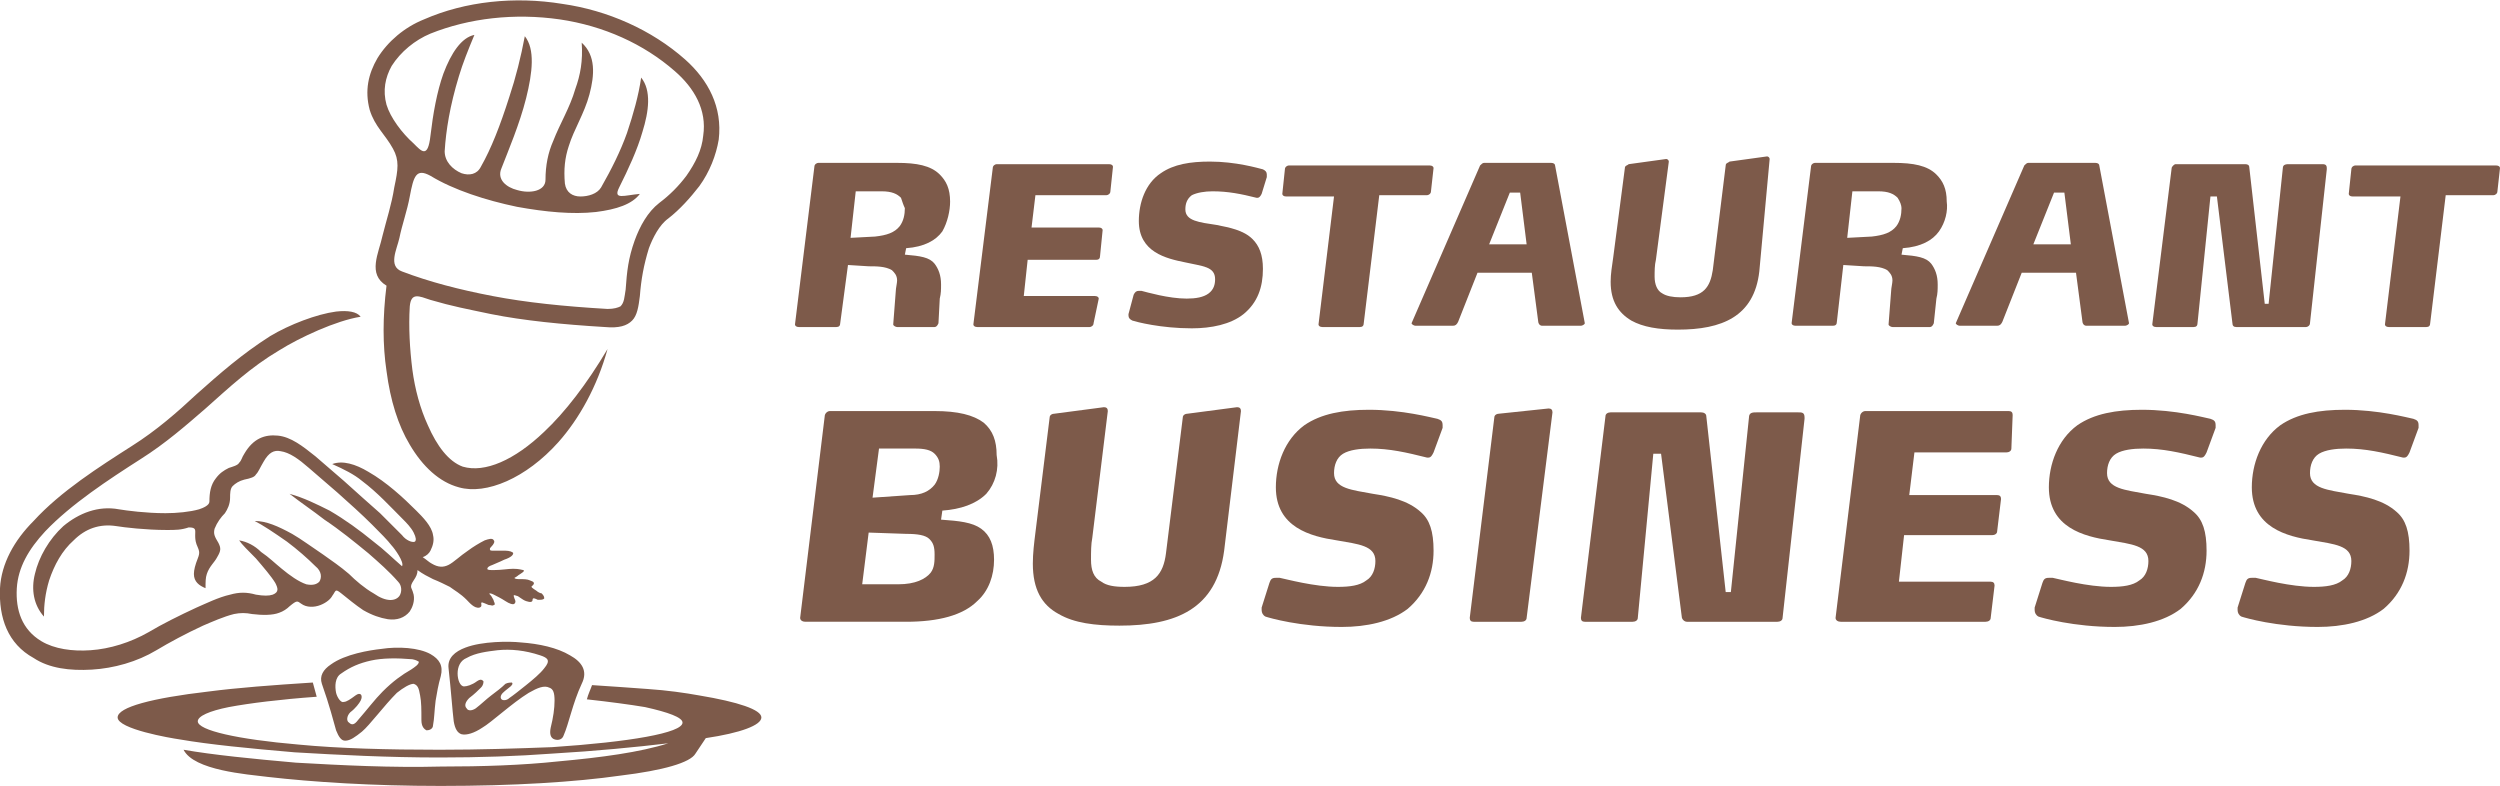
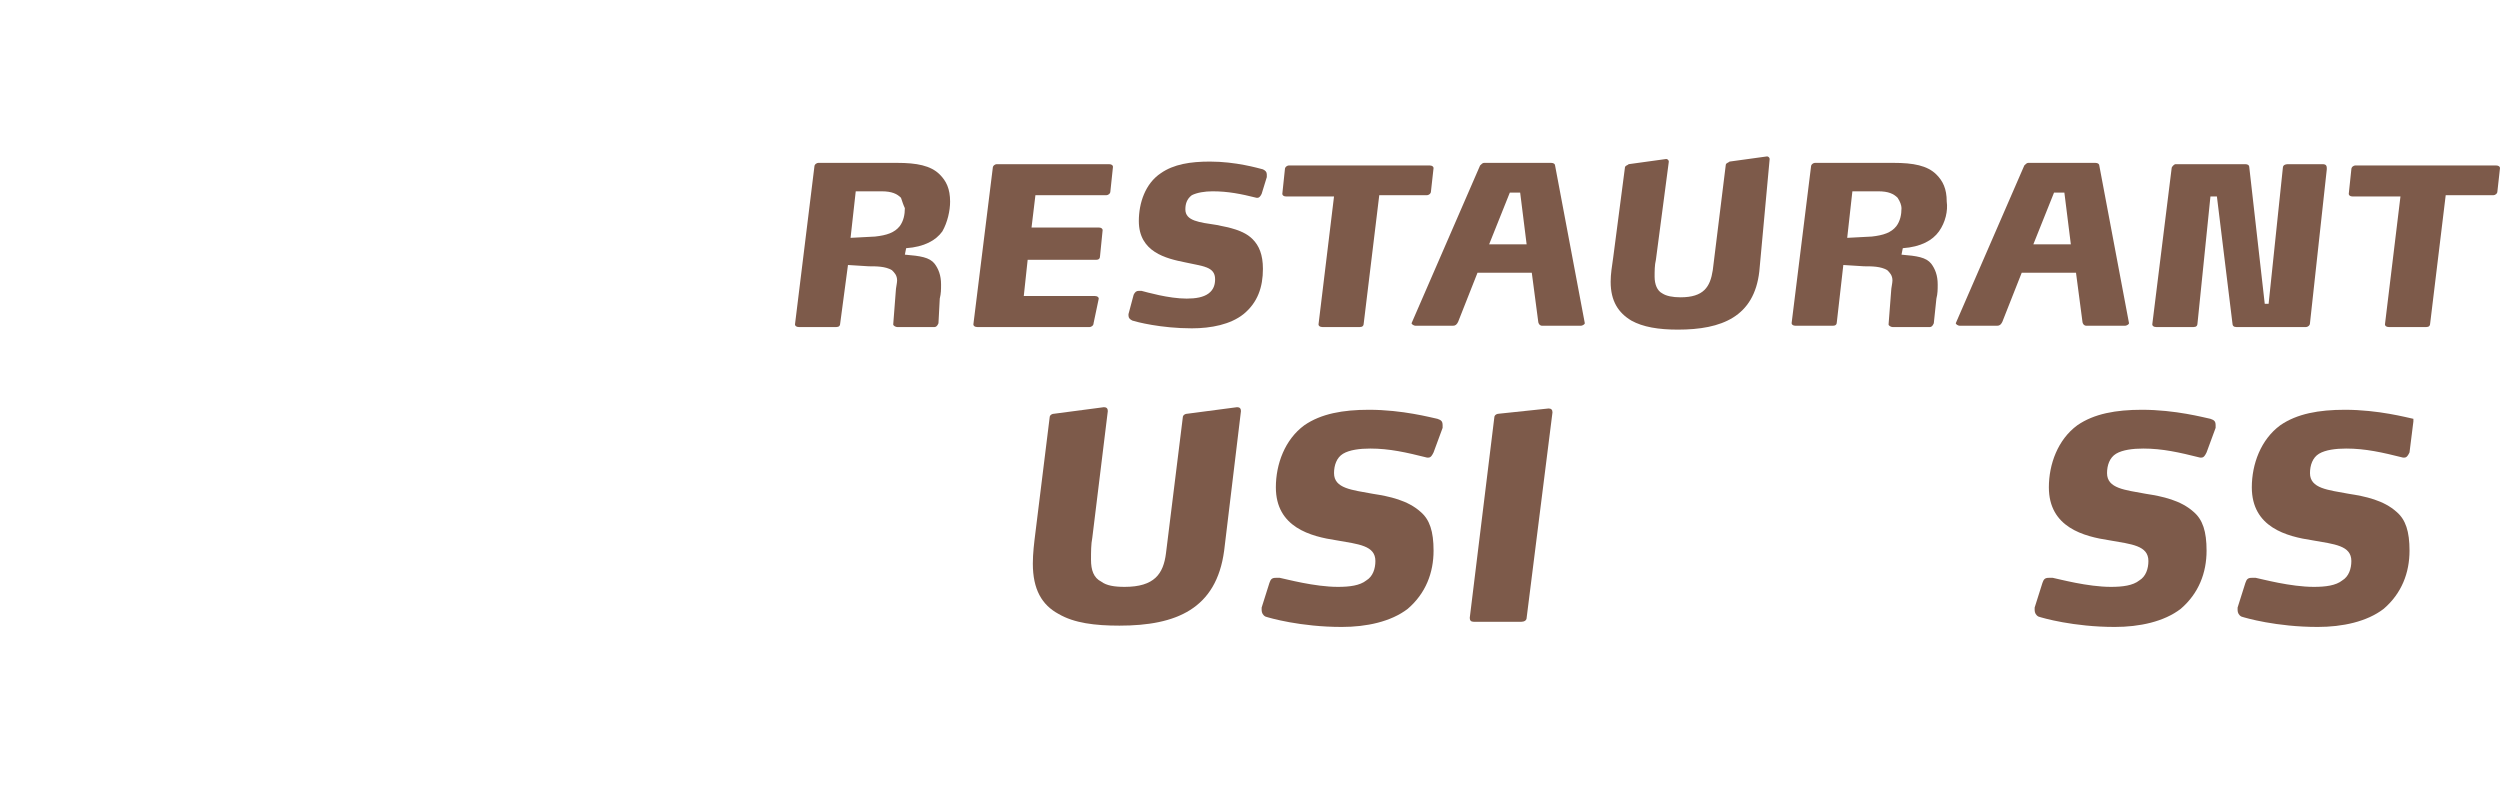
<svg xmlns="http://www.w3.org/2000/svg" version="1.1" id="Layer_1" x="0px" y="0px" width="193.4px" height="60.8px" viewBox="0 0 193.4 60.8" style="enable-background:new 0 0 193.4 60.8;" xml:space="preserve">
  <style type="text/css">
	.st0{fill:#7D5A4A;}
	.st1{fill-rule:evenodd;clip-rule:evenodd;fill:#7D5A4A;}
</style>
  <g>
    <path class="st0" d="M72.9,17.9c-0.5,0.7-1.4,1.2-2.8,1.3L70,19.7c1.2,0.1,1.9,0.2,2.3,0.7c0.3,0.4,0.5,0.9,0.5,1.6   c0,0.4,0,0.7-0.1,1.1L72.6,25c0,0-0.1,0.3-0.3,0.3h-2.9c-0.1,0-0.3-0.1-0.3-0.2v0l0.2-2.6c0-0.2,0.1-0.6,0.1-0.8   c0-0.4-0.2-0.6-0.4-0.8c-0.5-0.3-1.2-0.3-1.8-0.3l-1.6-0.1L65,25c0,0.2-0.1,0.3-0.3,0.3h-2.9c-0.2,0-0.3-0.1-0.3-0.2v0L63,12.9   c0-0.2,0.2-0.3,0.3-0.3h6.1c1.5,0,2.6,0.2,3.3,0.9c0.5,0.5,0.8,1.1,0.8,2.1C73.5,16.3,73.3,17.2,72.9,17.9z M69.7,15.3   c-0.3-0.3-0.7-0.5-1.5-0.5h-2l-0.4,3.6l1.9-0.1c0.9-0.1,1.5-0.3,1.9-0.8c0.3-0.4,0.4-0.9,0.4-1.4C69.9,15.9,69.8,15.6,69.7,15.3z" />
    <path class="st0" d="M85.9,14.8c0,0.2-0.2,0.3-0.3,0.3h-5.5l-0.3,2.5H85c0.2,0,0.3,0.1,0.3,0.2v0l-0.2,2c0,0.2-0.1,0.3-0.3,0.3   h-5.3l-0.3,2.8h5.5c0.2,0,0.3,0.1,0.3,0.2v0L84.6,25c0,0.2-0.2,0.3-0.3,0.3h-8.7c-0.2,0-0.3-0.1-0.3-0.2v0l1.5-12.1   c0-0.2,0.2-0.3,0.3-0.3h8.7c0.2,0,0.3,0.1,0.3,0.2v0L85.9,14.8z" />
    <path class="st0" d="M97.6,15c-0.1,0.2-0.2,0.3-0.3,0.3c0,0-0.1,0-0.1,0C96,15,95,14.8,93.8,14.8c-0.6,0-1.2,0.1-1.6,0.3   c-0.4,0.3-0.5,0.7-0.5,1.1c0,0.9,1.1,1,2.4,1.2c1,0.2,2.1,0.4,2.8,1.1c0.5,0.5,0.8,1.2,0.8,2.3c0,1.4-0.4,2.6-1.5,3.5   c-1,0.8-2.5,1.1-4,1.1c-2.4,0-4.3-0.5-4.6-0.6c-0.2-0.1-0.3-0.2-0.3-0.4c0,0,0-0.1,0-0.1l0.4-1.5c0.1-0.2,0.2-0.3,0.4-0.3   c0.1,0,0.1,0,0.2,0c0.4,0.1,2.1,0.6,3.5,0.6c0.7,0,1.3-0.1,1.7-0.4c0.4-0.3,0.5-0.7,0.5-1.1c0-1-1-1-2.3-1.3   c-1.5-0.3-3.6-0.8-3.6-3.2c0-1.4,0.5-2.9,1.7-3.7c1-0.7,2.3-0.9,3.8-0.9c2,0,3.7,0.5,4.1,0.6c0.2,0.1,0.3,0.2,0.3,0.4   c0,0.1,0,0.1,0,0.2L97.6,15z" />
    <path class="st0" d="M110.7,14.8c0,0.2-0.2,0.3-0.3,0.3h-3.7l-1.2,9.9c0,0.2-0.1,0.3-0.3,0.3h-2.9c-0.2,0-0.3-0.1-0.3-0.2v0   l1.2-9.9h-3.7c-0.2,0-0.3-0.1-0.3-0.2v0l0.2-1.9c0-0.2,0.2-0.3,0.3-0.3h10.9c0.2,0,0.3,0.1,0.3,0.2v0L110.7,14.8z" />
    <path class="st0" d="M122.6,25c0,0.1-0.2,0.2-0.3,0.2h-3c-0.2,0-0.3-0.2-0.3-0.3l-0.5-3.8h-4.2l-1.5,3.8c-0.1,0.2-0.2,0.3-0.4,0.3   h-2.9c-0.1,0-0.3-0.1-0.3-0.2V25l5.3-12.2c0.1-0.1,0.2-0.2,0.3-0.2h5.2c0.2,0,0.3,0.1,0.3,0.2L122.6,25C122.6,25,122.6,25,122.6,25   z M117.6,14.9h-0.8l-1.6,4h2.9L117.6,14.9z" />
    <path class="st0" d="M136.1,21c-0.4,3.5-2.9,4.5-6.3,4.5c-1.5,0-2.7-0.2-3.6-0.7c-1-0.6-1.6-1.5-1.6-3c0-0.6,0.1-1.2,0.2-1.9   l0.9-6.9c0-0.2,0.2-0.2,0.3-0.3l2.9-0.4h0c0.1,0,0.2,0.1,0.2,0.2v0l-1,7.6c-0.1,0.4-0.1,0.9-0.1,1.3c0,0.6,0.2,1.1,0.6,1.3   c0.3,0.2,0.8,0.3,1.4,0.3c1.8,0,2.3-0.8,2.5-2.1l1-8.1c0-0.2,0.2-0.2,0.3-0.3l2.9-0.4h0c0.1,0,0.2,0.1,0.2,0.2v0L136.1,21z" />
    <path class="st0" d="M150,17.9c-0.5,0.7-1.4,1.2-2.8,1.3l-0.1,0.5c1.2,0.1,1.9,0.2,2.3,0.7c0.3,0.4,0.5,0.9,0.5,1.6   c0,0.4,0,0.7-0.1,1.1l-0.2,1.9c0,0-0.1,0.3-0.3,0.3h-2.9c-0.1,0-0.3-0.1-0.3-0.2v0l0.2-2.6c0-0.2,0.1-0.6,0.1-0.8   c0-0.4-0.2-0.6-0.4-0.8c-0.5-0.3-1.2-0.3-1.8-0.3l-1.6-0.1l-0.5,4.4c0,0.2-0.1,0.3-0.3,0.3h-2.9c-0.2,0-0.3-0.1-0.3-0.2v0l1.5-12.1   c0-0.2,0.2-0.3,0.3-0.3h6.1c1.5,0,2.6,0.2,3.3,0.9c0.5,0.5,0.8,1.1,0.8,2.1C150.7,16.3,150.5,17.2,150,17.9z M146.8,15.3   c-0.3-0.3-0.7-0.5-1.5-0.5h-2l-0.4,3.6l1.9-0.1c0.9-0.1,1.5-0.3,1.9-0.8c0.3-0.4,0.4-0.9,0.4-1.4C147.1,15.9,147,15.6,146.8,15.3z" />
    <path class="st0" d="M164.7,25c0,0.1-0.2,0.2-0.3,0.2h-3c-0.2,0-0.3-0.2-0.3-0.3l-0.5-3.8h-4.2l-1.5,3.8c-0.1,0.2-0.2,0.3-0.4,0.3   h-2.9c-0.1,0-0.3-0.1-0.3-0.2V25l5.3-12.2c0.1-0.1,0.2-0.2,0.3-0.2h5.2c0.2,0,0.3,0.1,0.3,0.2L164.7,25C164.7,25,164.7,25,164.7,25   z M159.7,14.9h-0.8l-1.6,4h2.9L159.7,14.9z" />
    <path class="st0" d="M178.7,25c0,0.2-0.2,0.3-0.3,0.3H173c-0.2,0-0.3-0.1-0.3-0.3l-1.2-9.8h-0.5L170,25c0,0.2-0.1,0.3-0.3,0.3h-2.9   c-0.2,0-0.3-0.1-0.3-0.2v0l1.5-12.1c0-0.1,0.2-0.3,0.3-0.3h5.4c0.2,0,0.3,0.1,0.3,0.2l1.2,10.6h0.3l1.1-10.5c0-0.3,0.3-0.3,0.5-0.3   h2.5c0.2,0,0.4,0,0.4,0.3v0.1L178.7,25z" />
    <path class="st0" d="M193.2,14.8c0,0.2-0.2,0.3-0.3,0.3h-3.7l-1.2,9.9c0,0.2-0.1,0.3-0.3,0.3h-2.9c-0.2,0-0.3-0.1-0.3-0.2v0   l1.2-9.9H182c-0.2,0-0.3-0.1-0.3-0.2v0l0.2-1.9c0-0.2,0.2-0.3,0.3-0.3h10.9c0.2,0,0.3,0.1,0.3,0.2v0L193.2,14.8z" />
-     <path class="st0" d="M76.3,38.2c-0.8,0.8-2,1.2-3.4,1.3l-0.1,0.7c1.4,0.1,2.4,0.2,3.1,0.7c0.7,0.5,1,1.3,1,2.4   c0,1.2-0.4,2.4-1.3,3.2c-1.1,1.1-3,1.6-5.5,1.6h-7.8c-0.2,0-0.4-0.1-0.4-0.3v0l1.9-15.6c0-0.2,0.2-0.4,0.4-0.4h8.1   c1.8,0,3,0.3,3.8,0.9c0.7,0.6,1,1.4,1,2.5C77.3,36.3,77,37.4,76.3,38.2z M71.9,41.7c-0.3-0.3-0.9-0.4-1.8-0.4l-2.9-0.1l-0.5,4h2.8   c1.3,0,2.1-0.4,2.5-0.9c0.3-0.4,0.3-0.9,0.3-1.4C72.3,42.3,72.2,42,71.9,41.7z M72.3,35.1c-0.3-0.3-0.8-0.4-1.5-0.4H68l-0.5,3.8   l2.9-0.2c0.9,0,1.5-0.3,1.9-0.8c0.3-0.4,0.4-1,0.4-1.4C72.7,35.7,72.6,35.4,72.3,35.1z" />
    <path class="st0" d="M94.7,42.6c-0.6,4.5-3.7,5.8-8.1,5.8c-1.9,0-3.5-0.2-4.7-0.9c-1.3-0.7-2-1.9-2-3.9c0-0.8,0.1-1.6,0.2-2.4   l1.1-8.9c0-0.2,0.2-0.3,0.4-0.3l3.8-0.5h0c0.2,0,0.3,0.1,0.3,0.3v0l-1.2,9.8c-0.1,0.5-0.1,1.1-0.1,1.7c0,0.8,0.2,1.4,0.8,1.7   c0.4,0.3,1,0.4,1.8,0.4c2.3,0,3-1,3.2-2.6l1.3-10.5c0-0.2,0.2-0.3,0.4-0.3l3.8-0.5h0c0.2,0,0.3,0.1,0.3,0.3v0L94.7,42.6z" />
    <path class="st0" d="M110.9,35c-0.1,0.2-0.2,0.4-0.4,0.4c0,0-0.1,0-0.1,0c-1.6-0.4-2.9-0.7-4.4-0.7c-0.8,0-1.6,0.1-2.1,0.4   c-0.5,0.3-0.7,0.9-0.7,1.5c0,1.2,1.4,1.3,3,1.6c1.3,0.2,2.7,0.5,3.7,1.4c0.7,0.6,1,1.5,1,3c0,1.7-0.6,3.3-2,4.5   c-1.3,1-3.2,1.4-5.1,1.4c-3.2,0-5.6-0.7-5.9-0.8c-0.2-0.1-0.3-0.3-0.3-0.5c0,0,0-0.1,0-0.2l0.6-1.9c0.1-0.3,0.2-0.4,0.5-0.4   c0.1,0,0.2,0,0.3,0c0.5,0.1,2.7,0.7,4.5,0.7c0.9,0,1.7-0.1,2.2-0.5c0.5-0.3,0.7-0.9,0.7-1.5c0-1.2-1.3-1.3-3-1.6   c-2-0.3-4.7-1-4.7-4.1c0-1.8,0.7-3.7,2.2-4.8c1.3-0.9,3-1.2,5-1.2c2.6,0,4.8,0.6,5.3,0.7c0.3,0.1,0.4,0.2,0.4,0.5   c0,0.1,0,0.1,0,0.2L110.9,35z" />
    <path class="st0" d="M118.1,47.8c0,0.2-0.2,0.3-0.4,0.3H114c-0.2,0-0.3-0.1-0.3-0.3v0l1.9-15.5c0-0.2,0.2-0.3,0.4-0.3l3.8-0.4h0   c0.2,0,0.3,0.1,0.3,0.3v0L118.1,47.8z" />
-     <path class="st0" d="M137.9,47.8c0,0.2-0.2,0.3-0.4,0.3h-7c-0.2,0-0.4-0.2-0.4-0.4l-1.6-12.6h-0.6l-1.2,12.7c0,0.2-0.2,0.3-0.4,0.3   h-3.7c-0.2,0-0.3-0.1-0.3-0.3v0l1.9-15.6c0-0.2,0.2-0.3,0.4-0.3h7c0.2,0,0.4,0.1,0.4,0.3l1.5,13.6h0.4l1.4-13.5   c0-0.4,0.3-0.4,0.6-0.4h3.2c0.3,0,0.5,0,0.5,0.4v0.1L137.9,47.8z" />
-     <path class="st0" d="M155.6,34.7c0,0.2-0.2,0.3-0.4,0.3h-7.1l-0.4,3.3h6.8c0.2,0,0.3,0.1,0.3,0.3v0l-0.3,2.5c0,0.2-0.2,0.3-0.4,0.3   h-6.8l-0.4,3.6h7.1c0.2,0,0.3,0.1,0.3,0.3v0l-0.3,2.5c0,0.2-0.2,0.3-0.4,0.3h-11.2c-0.2,0-0.4-0.1-0.4-0.3v0l1.9-15.6   c0-0.2,0.2-0.4,0.4-0.4h11.1c0.2,0,0.3,0.1,0.3,0.3v0L155.6,34.7z" />
    <path class="st0" d="M170.7,35c-0.1,0.2-0.2,0.4-0.4,0.4c0,0-0.1,0-0.1,0c-1.6-0.4-2.9-0.7-4.4-0.7c-0.8,0-1.6,0.1-2.1,0.4   c-0.5,0.3-0.7,0.9-0.7,1.5c0,1.2,1.4,1.3,3,1.6c1.3,0.2,2.7,0.5,3.7,1.4c0.7,0.6,1,1.5,1,3c0,1.7-0.6,3.3-2,4.5   c-1.3,1-3.2,1.4-5.1,1.4c-3.2,0-5.6-0.7-5.9-0.8c-0.2-0.1-0.3-0.3-0.3-0.5c0,0,0-0.1,0-0.2l0.6-1.9c0.1-0.3,0.2-0.4,0.5-0.4   c0.1,0,0.2,0,0.3,0c0.5,0.1,2.7,0.7,4.5,0.7c0.9,0,1.7-0.1,2.2-0.5c0.5-0.3,0.7-0.9,0.7-1.5c0-1.2-1.3-1.3-3-1.6   c-2-0.3-4.7-1-4.7-4.1c0-1.8,0.7-3.7,2.2-4.8c1.3-0.9,3-1.2,5-1.2c2.6,0,4.8,0.6,5.3,0.7c0.3,0.1,0.4,0.2,0.4,0.5   c0,0.1,0,0.1,0,0.2L170.7,35z" />
-     <path class="st0" d="M186.4,35c-0.1,0.2-0.2,0.4-0.4,0.4c0,0-0.1,0-0.1,0c-1.6-0.4-2.9-0.7-4.4-0.7c-0.8,0-1.6,0.1-2.1,0.4   c-0.5,0.3-0.7,0.9-0.7,1.5c0,1.2,1.4,1.3,3,1.6c1.3,0.2,2.7,0.5,3.7,1.4c0.7,0.6,1,1.5,1,3c0,1.7-0.6,3.3-2,4.5   c-1.3,1-3.2,1.4-5.1,1.4c-3.2,0-5.6-0.7-5.9-0.8c-0.2-0.1-0.3-0.3-0.3-0.5c0,0,0-0.1,0-0.2l0.6-1.9c0.1-0.3,0.2-0.4,0.5-0.4   c0.1,0,0.2,0,0.3,0c0.5,0.1,2.7,0.7,4.5,0.7c0.9,0,1.7-0.1,2.2-0.5c0.5-0.3,0.7-0.9,0.7-1.5c0-1.2-1.3-1.3-3-1.6   c-2-0.3-4.7-1-4.7-4.1c0-1.8,0.7-3.7,2.2-4.8c1.3-0.9,3-1.2,5-1.2c2.6,0,4.8,0.6,5.3,0.7c0.3,0.1,0.4,0.2,0.4,0.5   c0,0.1,0,0.1,0,0.2L186.4,35z" />
+     <path class="st0" d="M186.4,35c-0.1,0.2-0.2,0.4-0.4,0.4c0,0-0.1,0-0.1,0c-1.6-0.4-2.9-0.7-4.4-0.7c-0.8,0-1.6,0.1-2.1,0.4   c-0.5,0.3-0.7,0.9-0.7,1.5c0,1.2,1.4,1.3,3,1.6c1.3,0.2,2.7,0.5,3.7,1.4c0.7,0.6,1,1.5,1,3c0,1.7-0.6,3.3-2,4.5   c-1.3,1-3.2,1.4-5.1,1.4c-3.2,0-5.6-0.7-5.9-0.8c-0.2-0.1-0.3-0.3-0.3-0.5c0,0,0-0.1,0-0.2l0.6-1.9c0.1-0.3,0.2-0.4,0.5-0.4   c0.1,0,0.2,0,0.3,0c0.5,0.1,2.7,0.7,4.5,0.7c0.9,0,1.7-0.1,2.2-0.5c0.5-0.3,0.7-0.9,0.7-1.5c0-1.2-1.3-1.3-3-1.6   c-2-0.3-4.7-1-4.7-4.1c0-1.8,0.7-3.7,2.2-4.8c1.3-0.9,3-1.2,5-1.2c2.6,0,4.8,0.6,5.3,0.7c0,0.1,0,0.1,0,0.2L186.4,35z" />
  </g>
-   <path class="st1" d="M53.8,58.3c-0.4,0.7-2.5,1.3-5.8,1.7c-3.5,0.5-8.3,0.8-13.9,0.8c-5.3,0-9.9-0.3-13.4-0.7  c-1.6-0.2-5.7-0.5-6.5-2.1c2.3,0.4,5.3,0.7,8.7,1c3.5,0.2,7.4,0.4,11.2,0.3c3.2,0,6.3-0.1,9.1-0.4c3.3-0.3,6.3-0.7,8.5-1.4  c-2.5,0.3-5.6,0.6-9,0.8c-2.7,0.2-5.6,0.3-8.7,0.3c-4,0-7.8-0.2-11.2-0.4c-3.5-0.3-6.6-0.6-8.9-1c-0.7-0.1-4.8-0.8-4.8-1.7  c0-0.8,2.7-1.5,7-2c2.3-0.3,5-0.5,8.1-0.7l0.3,1.1c-2.8,0.2-5.2,0.5-6.8,0.8c-1.5,0.3-2.4,0.7-2.4,1.1c0,0.7,3.1,1.4,7.8,1.8  c3.1,0.3,6.9,0.4,10.9,0.4c3.1,0,6.1-0.1,8.7-0.2c6-0.4,10.1-1.1,10.1-1.9c0-0.4-1.1-0.8-2.9-1.2c-1.2-0.2-2.7-0.4-4.5-0.6  c0.1-0.4,0.3-0.8,0.4-1.1c1.5,0.1,3,0.2,4.3,0.3c1.5,0.1,2.9,0.3,4,0.5c3,0.5,4.8,1.1,4.8,1.7c0,0.6-1.6,1.2-4.3,1.6L53.8,58.3  L53.8,58.3z M25.7,35.9c0.8-0.3,1.8,0,2.8,0.6c1.4,0.8,2.7,2,3.7,3c0.5,0.5,1.2,1.2,1.3,1.9c0.1,0.4,0,0.8-0.2,1.2  c-0.1,0.2-0.3,0.4-0.6,0.5c0.3,0.2,0.5,0.4,0.7,0.5c0.5,0.3,0.9,0.3,1.3,0.1c0.4-0.2,0.9-0.7,1.5-1.1c0.4-0.3,0.9-0.6,1.3-0.8  c0.3-0.1,0.6-0.2,0.7,0c0.1,0.1,0,0.3-0.2,0.5c-0.1,0.1-0.1,0.1-0.1,0.2c0,0.1,0.1,0.1,0.3,0.1c0.3,0,0.6,0,0.9,0  c0.3,0,0.6,0.1,0.6,0.2c0,0.1-0.1,0.3-0.7,0.5c-0.4,0.2-0.7,0.3-0.9,0.4c-0.3,0.1-0.4,0.2-0.4,0.3c0,0.1,0.2,0.1,0.5,0.1  c0.6,0,1.1-0.1,1.5-0.1c0.5,0,0.7,0.1,0.8,0.1c0.1,0.1-0.1,0.2-0.4,0.4c-0.1,0.1-0.3,0.2-0.3,0.2c0,0.1,0.3,0.1,0.4,0.1  c0.3,0,0.6,0,0.8,0.1c0.3,0.1,0.4,0.2,0.2,0.4c-0.2,0.1,0,0.2,0.3,0.4c0.1,0.1,0.3,0.2,0.4,0.2c0.2,0.2,0.2,0.3,0.2,0.4  c-0.1,0.1-0.2,0.1-0.5,0.1c-0.2-0.1-0.4-0.2-0.4,0c0,0.2-0.2,0.2-0.5,0.1c-0.3-0.1-0.6-0.4-0.7-0.4c-0.3-0.1-0.3-0.1-0.2,0.2  c0.1,0.2,0.1,0.3,0,0.4c-0.1,0.1-0.4,0-0.7-0.2c-0.3-0.2-0.7-0.4-0.9-0.5c-0.2-0.1-0.3-0.1-0.3-0.1c-0.1,0,0,0.1,0.1,0.2  c0.1,0.2,0.2,0.3,0.2,0.4c0.1,0.2,0.1,0.3,0,0.3c-0.1,0.1-0.2,0-0.4,0c-0.2-0.1-0.5-0.2-0.5-0.2c-0.2,0,0.1,0.3-0.2,0.4  c-0.4,0.1-0.8-0.4-1-0.6c-0.5-0.5-0.9-0.7-1.3-1c-0.4-0.2-0.8-0.4-1.3-0.6c-0.4-0.2-0.8-0.4-1.2-0.7c0,0.3-0.1,0.5-0.3,0.8  c-0.2,0.3-0.2,0.4-0.2,0.5c0,0.1,0.1,0.2,0.2,0.6c0.1,0.5-0.1,1-0.3,1.3c-0.4,0.5-1,0.7-1.7,0.6c-0.6-0.1-1.2-0.3-1.9-0.7  c-0.6-0.4-1.2-0.9-1.7-1.3c-0.5-0.4-0.4-0.2-0.7,0.2c-0.1,0.2-0.4,0.5-0.9,0.7c-0.5,0.2-1.1,0.2-1.5-0.1c-0.3-0.2-0.3-0.3-0.9,0.2  c-0.2,0.2-0.5,0.4-0.8,0.5c-0.5,0.2-1.3,0.2-2.1,0.1c-0.5-0.1-0.9-0.1-1.4,0c-0.8,0.2-1.7,0.6-2.4,0.9c-1.3,0.6-2.6,1.3-3.6,1.9  c-1.5,0.9-3.3,1.4-5,1.5c-1.7,0.1-3.3-0.1-4.5-0.9c-2-1.1-2.7-3.1-2.6-5.4c0.1-1.9,1.1-3.7,2.6-5.2c2.1-2.3,5.1-4.2,7.6-5.8  c1.9-1.2,3.5-2.6,5-4c1.8-1.6,3.5-3.1,5.7-4.5c1.5-0.9,3.6-1.7,5.1-1.9c0.9-0.1,1.6,0,1.9,0.4c-1.9,0.3-4.7,1.6-6.3,2.6  c-2.2,1.3-3.9,2.9-5.7,4.5c-1.5,1.3-3.1,2.7-5,3.9c-2.5,1.6-5.4,3.5-7.4,5.6c-1.3,1.4-2.1,2.8-2.2,4.4c-0.1,1.7,0.4,3.2,1.9,4.1  c1,0.6,2.4,0.8,3.8,0.7c1.5-0.1,3.1-0.6,4.5-1.4c1-0.6,2.4-1.3,3.7-1.9c0.7-0.3,1.7-0.8,2.6-1c0.7-0.2,1.3-0.2,2,0  c0.6,0.1,1,0.1,1.3,0c0.5-0.2,0.4-0.5,0.2-0.9c-0.3-0.5-0.9-1.2-1.5-1.9c-0.6-0.6-1.1-1.1-1.3-1.4c0.6,0.1,1.2,0.4,1.7,0.9  c0.6,0.4,1.1,0.9,1.6,1.3c0.6,0.5,1.3,1,1.9,1.2c0.5,0.1,0.8,0,1-0.2c0.2-0.3,0.2-0.8-0.3-1.2c-0.6-0.6-1.4-1.3-2.2-1.9  c-1-0.7-1.9-1.3-2.5-1.6c0.9,0,1.8,0.4,2.9,1c0.7,0.4,1.5,1,2.4,1.6c0.7,0.5,1.3,0.9,2,1.5c0.5,0.5,1.2,1.1,1.9,1.5  c1,0.7,1.7,0.6,2,0.2c0.2-0.3,0.2-0.8-0.1-1.1c-0.7-0.8-1.5-1.5-2.3-2.2c-1.1-0.9-2.2-1.8-3.4-2.6c-0.9-0.7-1.8-1.3-2.7-2  c1.1,0.3,2.1,0.8,3.1,1.3c1.2,0.7,2.3,1.5,3.4,2.4c0.8,0.6,1.5,1.3,2.2,1.9c0.2-0.3-0.6-1.4-0.8-1.6c-0.3-0.4-0.9-1-1.5-1.6  c-0.8-0.8-1.8-1.7-2.7-2.5c-0.7-0.6-1.5-1.3-2.2-1.9c-0.8-0.7-1.5-1.2-2.2-1.3c-0.5-0.1-0.9,0.1-1.3,0.8c-0.3,0.5-0.4,0.8-0.6,1  c-0.1,0.2-0.4,0.3-0.9,0.4c-0.4,0.1-0.7,0.3-0.9,0.5c-0.2,0.2-0.2,0.6-0.2,0.9c0,0.5-0.2,0.9-0.4,1.2c-0.3,0.3-0.6,0.7-0.8,1.2  c-0.1,0.4,0,0.6,0.3,1.1c0.2,0.4,0.2,0.6-0.1,1.1c-0.2,0.4-0.6,0.7-0.8,1.3c-0.1,0.3-0.1,0.6-0.1,1.1C15.4,45.3,15,45,15,44.4  c0-0.3,0.1-0.7,0.3-1.2c0.2-0.5,0.1-0.6-0.1-1.1c-0.1-0.3-0.1-0.5-0.1-0.7c0-0.4,0.1-0.6-0.5-0.6C14,41,13.6,41,12.9,41  c-1.6,0-3.3-0.2-3.9-0.3c-1.3-0.2-2.4,0.2-3.3,1.1c-0.9,0.8-1.5,1.9-1.9,3.1c-0.3,1-0.4,1.9-0.4,2.8c-0.8-0.9-1-2.1-0.7-3.3  c0.3-1.3,1.1-2.7,2.2-3.7c1.2-1,2.7-1.6,4.3-1.3c0.6,0.1,2.1,0.3,3.6,0.3c0.9,0,1.9-0.1,2.6-0.3c0.3-0.1,0.8-0.3,0.8-0.6  c0-0.7,0.1-1.3,0.5-1.8c0.3-0.4,0.6-0.6,1-0.8c0.3-0.1,0.7-0.2,0.8-0.4c0.2-0.2,0.2-0.4,0.4-0.7c0.7-1.2,1.6-1.5,2.6-1.4  c1,0.1,1.9,0.8,2.9,1.6c0.7,0.6,1.5,1.3,2.2,1.9c1,0.9,2,1.8,2.8,2.5c0.7,0.7,1.3,1.3,1.7,1.7c0.3,0.4,0.8,0.6,1,0.5  c0.1-0.1,0.1-0.3-0.1-0.7c-0.2-0.4-0.6-0.8-0.8-1c-1-1-2-2.1-3.2-3C27.4,36.7,26.6,36.3,25.7,35.9L25.7,35.9z M46.8,25.3  c1.1,0.1,1.7-0.1,2.1-0.5c0.4-0.4,0.5-1.1,0.6-1.9c0.1-1.3,0.3-2.4,0.7-3.7c0.3-0.8,0.8-1.8,1.5-2.3c0.9-0.7,1.7-1.6,2.4-2.5  c0.8-1.1,1.3-2.4,1.5-3.6c0.3-2.5-0.8-4.6-2.6-6.2c-2.6-2.3-6-3.8-9.5-4.3C39.8-0.3,36,0.1,32.8,1.5c-1.5,0.6-2.8,1.7-3.6,3  c-0.7,1.2-1,2.5-0.6,4c0.4,1.3,1.2,1.9,1.8,3c0.5,0.9,0.4,1.6,0.1,3c-0.2,1.3-0.6,2.5-0.9,3.7c-0.3,1.4-1.2,3,0.3,3.9  c-0.3,2.4-0.3,4.6,0,6.6c0.3,2.3,0.9,4.2,1.8,5.7c1,1.7,2.3,2.9,3.8,3.3c2.1,0.6,5.2-0.7,7.7-3.5c1.6-1.8,3-4.3,3.8-7.2  c-1.6,2.7-3.3,4.9-4.9,6.4c-2.3,2.2-4.6,3.2-6.3,2.7c-1.1-0.4-2-1.6-2.7-3.2c-0.6-1.3-1-2.8-1.2-4.3c-0.2-1.6-0.3-3.3-0.2-4.9  c0.1-1.1,0.7-0.8,1.6-0.5c1.7,0.5,2.8,0.7,4.7,1.1C40.5,24.8,43.5,25.1,46.8,25.3L46.8,25.3z M42.2,13.9c0-1.1,0.2-2.1,0.6-3  c0.5-1.3,1.3-2.6,1.7-4c0.4-1.1,0.6-2.2,0.5-3.6c1.1,1,1,2.5,0.6,4c-0.4,1.5-1.2,2.7-1.6,4c-0.3,0.9-0.4,1.8-0.3,2.9  c0.1,0.7,0.6,1,1.2,1c0.6,0,1.3-0.2,1.6-0.7c0.8-1.4,1.5-2.8,2-4.2C49,8.8,49.4,7.4,49.6,6c0.8,1,0.6,2.6,0.1,4.2  c-0.4,1.4-1.1,2.9-1.8,4.3c-0.5,1,0.4,0.6,1.6,0.5c-0.6,0.8-1.8,1.2-3.4,1.4c-1.8,0.2-3.9,0-6.1-0.4c-2.4-0.5-4.9-1.3-6.7-2.4  c-1.1-0.6-1.3,0-1.6,1.6c-0.2,1.1-0.6,2.2-0.8,3.2c-0.2,0.9-0.9,2.2,0.2,2.6c2.1,0.8,4.4,1.4,7,1.9c2.6,0.5,5.5,0.8,8.9,1  c0.5,0,0.8-0.1,1-0.2c0.3-0.3,0.3-0.7,0.4-1.3c0.1-1.4,0.2-2.4,0.7-3.8c0.4-1.1,1-2.2,1.9-2.9c0.8-0.6,1.5-1.3,2.1-2.1  c0.7-1,1.2-2,1.3-3.1c0.3-2-0.7-3.7-2.2-5c-2.4-2.1-5.5-3.5-8.9-4c-3.5-0.5-7-0.1-10,1.1c-1.2,0.5-2.3,1.4-3,2.5  C29.8,6,29.6,7,29.9,8.1c0.3,1,1.2,2.2,2.1,3c0.6,0.6,1.1,1.2,1.3-0.6c0.2-1.7,0.5-3.4,1-4.8c0.6-1.6,1.4-2.8,2.4-3  c-0.5,1.2-0.9,2.2-1.2,3.2c-0.7,2.3-1,4.2-1.1,5.8c0,0.8,0.6,1.4,1.3,1.7c0.6,0.2,1.2,0.1,1.5-0.5c0.8-1.4,1.5-3.2,2.2-5.4  c0.5-1.5,0.9-3.1,1.2-4.7c0.8,1,0.6,2.8,0.1,4.8c-0.5,2-1.4,4.1-1.9,5.4c-0.4,0.9,0.4,1.5,1.2,1.7C41,15,42.2,14.8,42.2,13.9  L42.2,13.9z M35.1,55.8c0.1,0.6,0.3,0.9,0.6,1c0.4,0.1,1-0.1,1.6-0.5c0.7-0.4,2.3-1.9,3.6-2.7c0.7-0.4,1.2-0.6,1.6-0.4  c0.3,0.1,0.4,0.4,0.4,1c0,0.6-0.1,1.3-0.3,2.1c-0.1,0.5,0,0.8,0.3,0.9c0.3,0.1,0.6,0,0.7-0.3c0.4-0.9,0.7-2.5,1.4-4  c0.5-1,0-1.7-0.9-2.2c-1-0.6-2.4-0.9-3.8-1c-0.9-0.1-3-0.1-4.3,0.4c-0.8,0.3-1.4,0.8-1.3,1.6C34.9,53.5,35,55,35.1,55.8L35.1,55.8z   M41.8,50.7c-1.2-0.4-2.3-0.5-3.3-0.4c-0.8,0.1-1.7,0.2-2.4,0.6c-0.5,0.2-0.7,0.7-0.7,1.2c0,0.5,0.2,1,0.5,1c0.2,0,0.6-0.1,1-0.4  c0.3-0.2,0.4-0.1,0.5,0c0,0.1,0,0.3-0.2,0.5c-0.2,0.2-0.5,0.5-0.9,0.8c-0.3,0.3-0.4,0.6-0.2,0.8c0.1,0.2,0.4,0.2,0.7,0  c0.4-0.3,0.8-0.7,1.2-1c0.4-0.3,0.8-0.6,1.1-0.9c0.2-0.1,0.4-0.1,0.5-0.1c0.1,0.1,0,0.2-0.1,0.3c-0.1,0.1-0.4,0.3-0.6,0.5  c-0.2,0.2-0.2,0.4-0.1,0.5c0.1,0.1,0.4,0.1,0.6-0.1c0.3-0.2,0.8-0.6,1.3-1c0.5-0.4,1.1-0.9,1.4-1.3C42.6,51.1,42.4,50.9,41.8,50.7  L41.8,50.7z M26,56.5c0.2,0.5,0.4,0.8,0.7,0.8c0.4,0,0.8-0.3,1.3-0.7c0.6-0.5,1.7-2,2.7-3c0.5-0.4,1-0.7,1.3-0.7  c0.3,0.1,0.4,0.3,0.5,0.9c0.1,0.5,0.1,1.1,0.1,1.9c0,0.5,0.2,0.7,0.4,0.8c0.2,0,0.5-0.1,0.5-0.4c0.1-0.5,0.1-1.1,0.2-1.9  c0.1-0.6,0.2-1.2,0.4-1.9c0.2-0.8-0.1-1.3-0.8-1.7c-0.9-0.5-2.5-0.6-3.8-0.4c-0.9,0.1-2.8,0.4-3.9,1.2c-0.6,0.4-0.9,0.9-0.7,1.5  C25.5,54.6,25.8,55.8,26,56.5L26,56.5z M31.9,51c-1.2-0.1-2.3-0.1-3.2,0.1c-0.9,0.2-1.6,0.5-2.3,1c-0.5,0.3-0.5,1-0.4,1.5  c0.1,0.4,0.4,0.8,0.6,0.7c0.2,0,0.5-0.2,0.9-0.5c0.4-0.3,0.6,0,0.4,0.4c-0.1,0.2-0.4,0.6-0.8,0.9c-0.3,0.3-0.3,0.7-0.1,0.8  c0.2,0.2,0.4,0.2,0.7-0.2c0.7-0.8,1.3-1.6,1.9-2.2c0.8-0.8,1.5-1.3,2.2-1.7c0.3-0.2,0.6-0.4,0.6-0.6C32.5,51.3,32.4,51.1,31.9,51z" />
</svg>